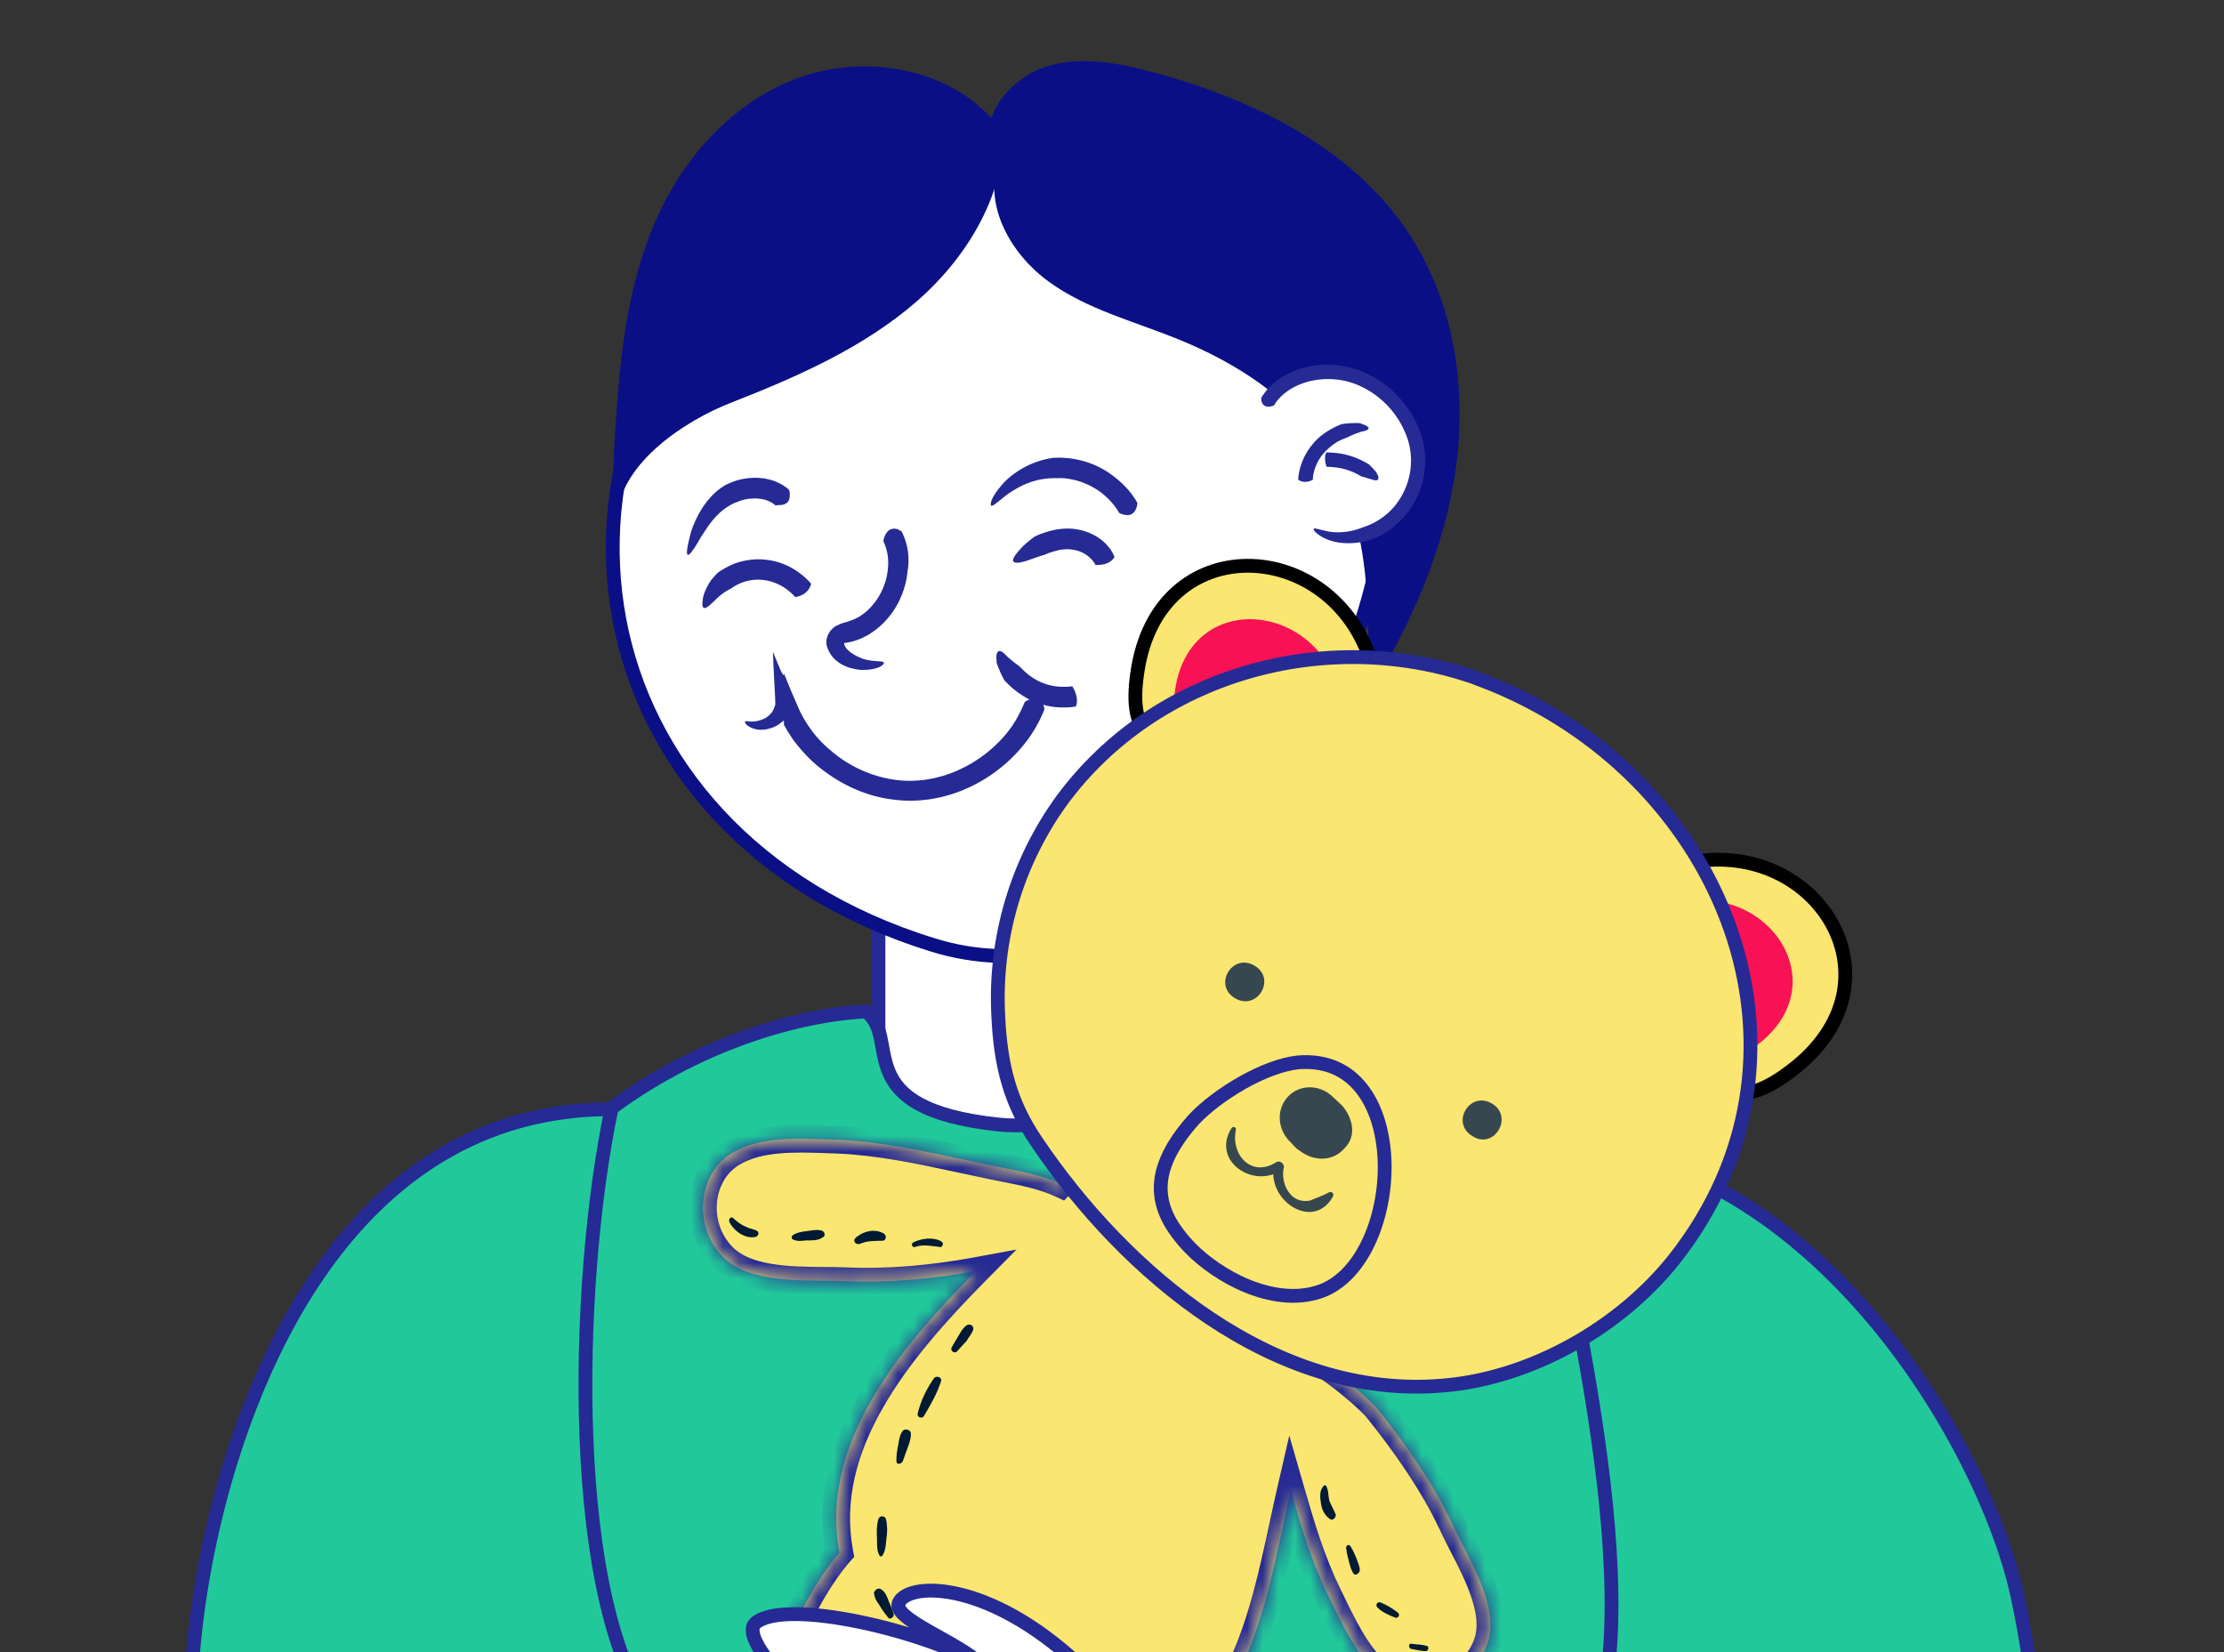
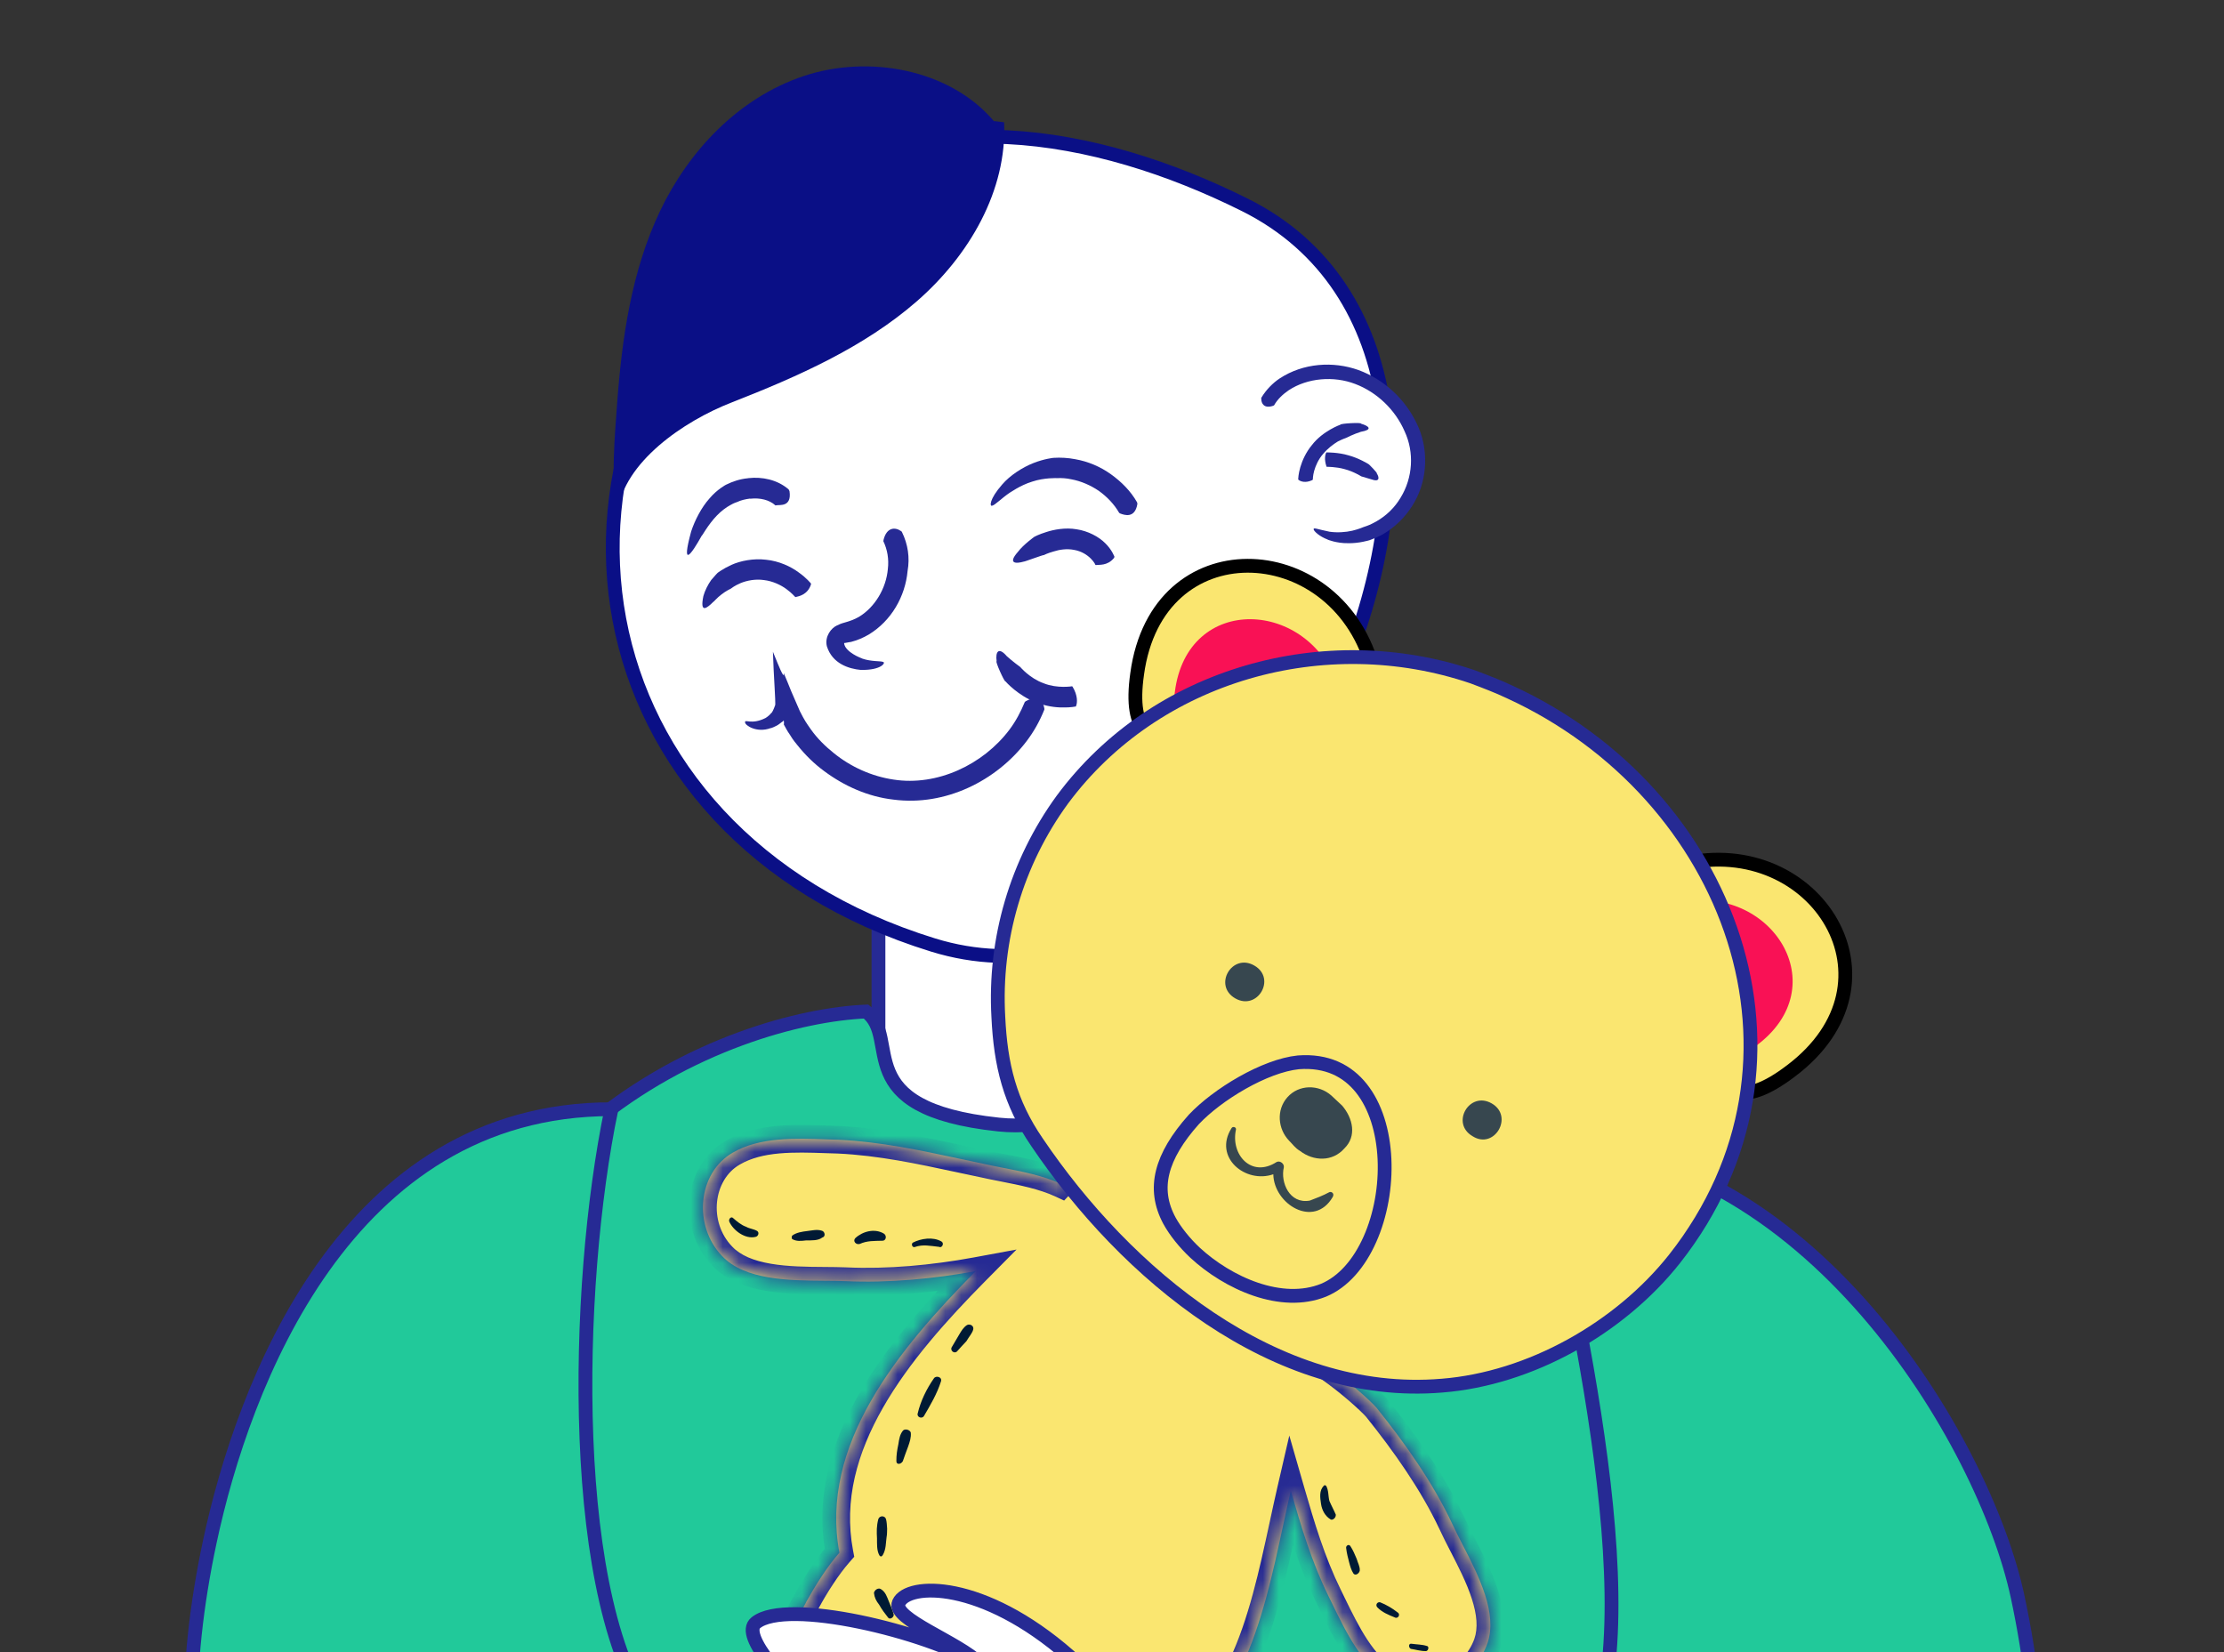
<svg xmlns="http://www.w3.org/2000/svg" width="140" height="104" viewBox="0 0 140 104" fill="none">
  <rect x="0" y="0" width="140" height="104" fill="#333333" stroke="none" />
  <g clip-path="url(#clip0_1109_15150)">
    <path d="M77.017 66.06C73.858 61.979 73.727 54.837 74.056 51.776C67.803 50.756 55.299 49.327 55.299 51.776V69.121L64.184 78.304C69.778 75.923 80.176 70.141 77.017 66.06Z" fill="white" stroke="#262A94" stroke-width="0.869" />
    <path d="M49.448 12.899C57.544 6.218 68.982 8.215 78.37 12.9C99.156 23.273 80.23 66.115 58.745 59.49C36.019 52.482 31.887 27.391 49.448 12.899Z" fill="white" stroke="#0A0F86" stroke-width="0.869" />
    <path d="M70.446 32.274C70.463 32.296 70.463 32.296 70.518 32.324C70.779 32.422 71.435 32.657 71.596 31.735C71.599 31.716 71.592 31.636 71.575 31.614C71.171 30.903 70.588 30.324 69.929 29.851C69.271 29.379 68.492 29.046 67.683 28.906C67.242 28.821 66.772 28.791 66.313 28.821C66.313 28.821 65.752 28.875 65.058 29.147C64.364 29.418 63.574 29.931 63.093 30.491C62.254 31.45 62.304 31.891 62.451 31.834C62.634 31.802 63.037 31.369 63.588 30.998C63.54 31.05 64.189 30.555 64.977 30.317C65.748 30.058 66.552 30.098 66.552 30.098C66.85 30.084 67.143 30.107 67.43 30.17C68.045 30.281 68.656 30.549 69.175 30.902C69.691 31.274 70.134 31.735 70.446 32.274Z" fill="#262A94" />
    <path d="M48.797 31.801C48.813 31.823 48.813 31.823 48.855 31.809C49.079 31.764 49.842 31.936 49.701 30.931C49.704 30.912 49.657 30.827 49.641 30.805C48.927 30.187 47.968 30.005 47.125 30.097L47.064 30.107C46.583 30.154 46.126 30.303 45.698 30.515C45.698 30.515 45.14 30.806 44.657 31.383C44.157 31.939 43.734 32.761 43.508 33.456C42.871 35.801 43.499 34.93 44.179 33.713C44.168 33.79 44.559 33.041 45.123 32.456C45.405 32.163 45.717 31.934 45.975 31.795C46.214 31.654 46.399 31.603 46.399 31.603C46.655 31.483 46.92 31.424 47.202 31.387L47.241 31.393C47.844 31.325 48.433 31.471 48.797 31.801Z" fill="#262A94" />
    <path d="M56.779 33.495C56.766 33.454 56.747 33.451 56.711 33.426C56.355 33.177 55.823 33.177 55.622 33.972C55.619 33.991 55.61 34.049 55.607 34.068C55.861 34.597 55.965 35.202 55.89 35.82C55.784 37.023 55.088 38.217 54.067 38.832C53.765 39.003 53.493 39.1 53.123 39.203C53.101 39.219 53.024 39.208 52.683 39.373C52.323 39.536 51.907 40.064 52.049 40.674C52.391 41.786 53.446 42.101 54.184 42.171C55.521 42.193 55.755 41.697 55.601 41.674C55.456 41.593 54.873 41.664 54.274 41.457C54.371 41.471 53.521 41.227 53.207 40.709C53.058 40.392 53.201 40.492 53.204 40.472C53.427 40.427 53.568 40.409 53.568 40.409C53.958 40.309 54.337 40.15 54.684 39.946C56.118 39.078 56.986 37.536 57.132 35.946C57.281 35.103 57.155 34.259 56.779 33.495Z" fill="#262A94" />
    <path d="M68.951 35.563C68.951 35.563 68.951 35.563 68.99 35.569C69.172 35.537 69.71 35.636 70.125 35.126C70.128 35.107 70.153 35.071 70.156 35.052C70.156 35.052 70.005 34.616 69.576 34.197C69.165 33.782 68.489 33.425 67.774 33.319C67.062 33.193 66.329 33.34 65.871 33.489C65.394 33.635 65.113 33.79 65.113 33.79C65.113 33.79 64.425 34.279 64.078 34.74C63.432 35.472 63.921 35.505 64.459 35.349C64.434 35.384 65.713 34.904 65.707 34.943C65.707 34.943 65.943 34.82 66.314 34.718C66.689 34.596 67.154 34.527 67.595 34.612C68.578 34.778 68.99 35.569 68.951 35.563Z" fill="#262A94" />
    <path d="M50.057 37.575C50.057 37.575 50.074 37.597 50.096 37.581C50.301 37.532 50.83 37.434 51.043 36.815C51.046 36.796 51.052 36.758 51.055 36.738C51.055 36.738 50.774 36.381 50.275 36.032C49.779 35.662 49.041 35.316 48.224 35.235C47.43 35.136 46.593 35.307 46.041 35.56C45.488 35.813 45.173 36.062 45.173 36.062C45.173 36.062 44.986 36.251 44.768 36.514C44.566 36.799 44.369 37.183 44.277 37.524C44.041 38.671 44.518 38.269 44.914 37.875C44.908 37.913 45.13 37.631 45.419 37.418C45.69 37.202 46.009 37.053 46.009 37.053C46.009 37.053 46.234 36.869 46.615 36.709C46.995 36.549 47.546 36.434 48.087 36.514C48.65 36.578 49.164 36.832 49.501 37.079C49.874 37.351 50.038 37.572 50.057 37.575Z" fill="#262A94" />
    <path d="M67.713 44.474C67.732 44.477 67.732 44.477 67.738 44.438C67.829 44.235 67.842 43.764 67.527 43.245L67.494 43.2C67.494 43.2 66.561 43.357 65.705 43.014C64.824 42.706 64.224 41.986 64.224 41.986C64.224 41.986 63.744 41.639 63.38 41.309C62.861 40.7 62.653 41.024 62.738 41.627C62.625 41.591 63.227 42.941 63.294 42.892C63.294 42.892 64.1 43.819 65.262 44.228C65.82 44.449 66.439 44.541 66.914 44.533C67.386 44.544 67.713 44.474 67.713 44.474Z" fill="#262A94" />
    <path d="M65.74 44.671C65.746 44.632 65.746 44.632 65.736 44.572C65.676 44.188 65.355 43.707 64.599 44.127C64.58 44.124 64.532 44.176 64.51 44.192C64.257 44.805 63.95 45.39 63.552 45.922C61.888 48.138 58.991 49.501 56.251 49.074C54.879 48.871 53.567 48.281 52.495 47.413C51.949 46.977 51.451 46.489 51.045 45.916C50.738 45.476 50.656 45.366 50.352 44.769C50.352 44.769 50.147 44.305 49.812 43.526C49.683 43.211 49.527 42.813 49.338 42.371C49.324 42.33 49.345 42.451 49.342 42.471C49.353 42.531 49.323 42.468 49.301 42.484C49.219 42.373 49.156 42.266 48.655 41.028C48.678 41.781 48.72 42.536 48.762 43.291L48.796 43.966L48.804 44.302C48.808 44.401 48.792 44.379 48.786 44.418C48.715 44.624 48.596 44.882 48.557 44.877C48.459 45 48.323 45.117 48.192 45.197C47.292 45.654 46.862 45.236 46.904 45.478C46.897 45.654 47.629 46.157 48.509 45.835C48.487 45.851 48.631 45.814 48.867 45.691C48.972 45.648 49.154 45.497 49.221 45.448C49.262 45.434 49.287 45.399 49.31 45.382C49.335 45.347 49.338 45.328 49.335 45.347C49.345 45.407 49.356 45.468 49.35 45.507C49.374 45.609 49.308 45.52 49.351 45.625C49.46 45.819 49.566 46.031 49.696 46.209C49.824 46.405 49.884 46.532 50.184 46.892C50.681 47.517 51.247 48.075 51.886 48.544C53.145 49.48 54.642 50.156 56.254 50.336C59.489 50.758 62.718 49.168 64.626 46.653C65.071 46.069 65.451 45.397 65.74 44.671Z" fill="#262A94" />
    <path d="M63.209 7.697C63.4 11.989 61.015 16.093 57.699 18.978C54.383 21.863 50.235 23.699 46.056 25.335C43.022 26.513 39.259 29.11 38.887 32.218C38.415 30.3 38.714 27.363 38.846 25.418C39.152 21.259 39.752 17.065 41.55 13.285C43.349 9.506 46.486 6.163 50.584 4.79C54.682 3.417 59.791 4.357 62.559 7.619" fill="#0A0F86" />
-     <path d="M62.817 10.256C61.937 13.033 63.686 16.065 66.055 17.755C68.422 19.464 71.33 20.213 74.047 21.306C77.789 22.808 81.371 25.092 83.501 28.475C86.298 32.922 86.23 38.532 86.079 43.776C88.783 39.404 90.919 34.614 91.637 29.533C92.355 24.452 91.539 19.064 88.738 14.774C85.168 9.309 78.864 6.225 72.543 4.535C70.341 3.951 67.96 3.497 65.795 4.215C63.631 4.934 61.792 7.135 62.283 9.351" fill="#0A0F86" />
    <path d="M79.634 25.586C80.48 23.806 82.815 23.133 84.746 23.559C87.515 24.188 89.688 27.029 89.223 29.809C89.057 30.767 88.623 31.665 87.959 32.391C86.655 33.808 84.34 34.347 82.722 33.3" fill="white" />
    <path d="M79.409 25.024C79.406 25.044 79.384 25.06 79.397 25.101C79.392 25.396 79.576 25.738 80.138 25.546C80.138 25.546 80.18 25.532 80.202 25.516C80.419 25.135 80.742 24.829 81.118 24.57C82.305 23.782 83.963 23.654 85.304 24.168C86.685 24.688 87.836 25.803 88.418 27.148C89.042 28.48 88.934 30.078 88.171 31.322C87.797 31.955 87.264 32.466 86.636 32.825C86.27 33.027 86.123 33.084 85.832 33.178C85.832 33.178 85.535 33.311 85.126 33.408C84.716 33.505 84.158 33.54 83.695 33.471C82.929 33.318 82.674 33.182 82.692 33.322C82.712 33.443 83.057 33.77 83.579 33.965C83.521 33.957 84.154 34.208 84.847 34.193C85.534 34.216 86.218 34.003 86.218 34.003C86.365 33.946 86.512 33.889 86.659 33.832C86.812 33.737 86.867 33.765 87.328 33.459C88.054 32.977 88.649 32.317 89.06 31.572C89.904 30.064 89.924 28.139 89.169 26.63C88.437 25.105 87.124 23.887 85.518 23.295C83.909 22.721 82.033 22.856 80.562 23.818C80.123 24.107 79.701 24.537 79.409 25.024Z" fill="#262A94" />
    <path d="M81.721 30.155C81.718 30.174 81.718 30.174 81.734 30.196C81.854 30.312 82.192 30.422 82.598 30.226L82.642 30.193C82.645 30.174 82.639 29.957 82.728 29.635C82.817 29.314 82.998 28.908 83.286 28.577C83.576 28.227 83.932 27.965 84.216 27.791C84.516 27.638 84.723 27.571 84.723 27.571C84.723 27.571 85.237 27.312 85.671 27.18C86.402 27.053 86.219 26.829 85.671 26.669C85.744 26.581 84.371 26.653 84.379 26.733C84.379 26.733 83.273 27.119 82.582 28.02C82.218 28.458 81.981 28.974 81.855 29.407C81.729 29.841 81.723 30.136 81.721 30.155Z" fill="#262A94" />
    <path d="M83.51 28.479C83.51 28.479 83.51 28.479 83.487 28.495C83.409 28.621 83.359 28.949 83.495 29.344L83.509 29.385C83.509 29.385 84.103 29.375 84.652 29.535C85.203 29.677 85.689 29.985 85.689 29.985C85.689 29.985 85.954 30.064 86.351 30.182C86.819 30.351 86.857 30.1 86.667 29.796C86.728 29.785 86.148 29.186 86.126 29.203C86.126 29.203 85.549 28.841 84.885 28.663C84.242 28.469 83.51 28.479 83.51 28.479Z" fill="#262A94" />
    <path d="M25.941 97.208C25.941 71.195 46.313 64.015 54.518 63.676C56.797 65.369 53.293 69.773 62.866 70.789C68.698 71.408 73.39 66.724 76.125 63.676C93.903 63.676 107.996 75.869 110.731 97.208C114.011 122.798 83.379 142.934 68.336 148.014C53.293 153.095 25.941 129.724 25.941 97.208Z" fill="#21C99A" stroke="#262A94" stroke-width="0.869" />
    <mask id="path-17-inside-1_1109_15150" fill="white">
      <path fill-rule="evenodd" clip-rule="evenodd" d="M53.228 80.647C55.922 80.771 58.786 80.501 61.426 80.014C56.545 84.945 51.568 90.961 52.842 97.742C52.05 98.644 51.348 99.773 50.733 100.87L50.737 100.878C50.503 101.292 50.28 101.701 50.068 102.091L50.068 102.091L50.068 102.091L50.068 102.091L50.068 102.091L50.068 102.091C49.635 102.886 49.244 103.603 48.89 104.123C48.661 104.463 48.429 104.799 48.197 105.133C47.305 106.421 46.431 107.684 45.82 109.101C44.224 113.123 46.925 115.805 50.548 117.28C53.429 118.464 56.23 117.998 55.876 114.308C55.782 113.542 55.469 112.951 55.172 112.392C54.743 111.582 54.349 110.839 54.711 109.73C55.234 108.202 55.895 106.714 56.559 105.22L56.559 105.22L56.559 105.22L56.559 105.22C56.628 105.065 56.696 104.911 56.765 104.757C58.526 106.467 60.806 108.034 63.203 109.145C62.781 109.833 62.392 110.536 62.029 111.188L62.029 111.189C61.781 111.636 61.546 112.059 61.323 112.438L61.396 112.48C61.195 112.833 61.005 113.149 60.825 113.415C60.595 113.755 60.363 114.091 60.132 114.424L60.132 114.425L60.132 114.425L60.132 114.425L60.132 114.425L60.132 114.425C59.239 115.713 58.365 116.976 57.754 118.393C56.158 122.415 58.859 125.097 62.482 126.572C65.363 127.756 68.164 127.29 67.81 123.6C67.716 122.834 67.403 122.243 67.106 121.684C66.677 120.874 66.283 120.131 66.645 119.022C67.169 117.494 67.83 116.006 68.493 114.512L68.493 114.512L68.493 114.512L68.493 114.512L68.493 114.512L68.493 114.512C69.037 113.288 69.582 112.061 70.055 110.804C70.754 110.788 71.426 110.7 72.062 110.53C77.987 108.952 79.495 101.95 80.777 95.994L80.777 95.994L80.777 95.994C80.937 95.253 81.093 94.528 81.254 93.831C81.906 96.098 82.577 98.333 83.615 100.446C83.694 100.605 83.772 100.766 83.851 100.929C84.744 102.767 85.742 104.822 87.492 105.901C89.711 107.257 92.761 105.891 93.627 103.466C94.297 101.561 93.074 99.187 92.075 97.246C91.829 96.769 91.597 96.318 91.41 95.907C90.195 93.321 88.431 90.834 86.65 88.615C86.267 88.182 85.003 87.028 83.644 86.08C84.535 83.225 85.197 80.321 84.899 77.279C84.454 72.909 80.635 67 75.526 69.123L74.288 68.962C71.907 69.401 69.095 72.094 66.785 74.524C65.665 74.007 64.341 73.748 63.111 73.508C62.679 73.423 62.258 73.341 61.862 73.251C61.388 73.152 60.915 73.05 60.443 72.949C57.928 72.409 55.427 71.872 52.783 71.747C52.536 71.74 52.283 71.731 52.026 71.722C50.053 71.65 47.83 71.57 46.131 72.557C43.901 73.842 43.627 77.168 45.457 79.066C46.884 80.586 49.675 80.607 51.915 80.624L51.915 80.624C52.383 80.627 52.826 80.63 53.228 80.647Z" />
    </mask>
    <path fill-rule="evenodd" clip-rule="evenodd" d="M53.228 80.647C55.922 80.771 58.786 80.501 61.426 80.014C56.545 84.945 51.568 90.961 52.842 97.742C52.05 98.644 51.348 99.773 50.733 100.87L50.737 100.878C50.503 101.292 50.28 101.701 50.068 102.091L50.068 102.091L50.068 102.091L50.068 102.091L50.068 102.091L50.068 102.091C49.635 102.886 49.244 103.603 48.89 104.123C48.661 104.463 48.429 104.799 48.197 105.133C47.305 106.421 46.431 107.684 45.82 109.101C44.224 113.123 46.925 115.805 50.548 117.28C53.429 118.464 56.23 117.998 55.876 114.308C55.782 113.542 55.469 112.951 55.172 112.392C54.743 111.582 54.349 110.839 54.711 109.73C55.234 108.202 55.895 106.714 56.559 105.22L56.559 105.22L56.559 105.22L56.559 105.22C56.628 105.065 56.696 104.911 56.765 104.757C58.526 106.467 60.806 108.034 63.203 109.145C62.781 109.833 62.392 110.536 62.029 111.188L62.029 111.189C61.781 111.636 61.546 112.059 61.323 112.438L61.396 112.48C61.195 112.833 61.005 113.149 60.825 113.415C60.595 113.755 60.363 114.091 60.132 114.424L60.132 114.425L60.132 114.425L60.132 114.425L60.132 114.425L60.132 114.425C59.239 115.713 58.365 116.976 57.754 118.393C56.158 122.415 58.859 125.097 62.482 126.572C65.363 127.756 68.164 127.29 67.81 123.6C67.716 122.834 67.403 122.243 67.106 121.684C66.677 120.874 66.283 120.131 66.645 119.022C67.169 117.494 67.83 116.006 68.493 114.512L68.493 114.512L68.493 114.512L68.493 114.512L68.493 114.512L68.493 114.512C69.037 113.288 69.582 112.061 70.055 110.804C70.754 110.788 71.426 110.7 72.062 110.53C77.987 108.952 79.495 101.95 80.777 95.994L80.777 95.994L80.777 95.994C80.937 95.253 81.093 94.528 81.254 93.831C81.906 96.098 82.577 98.333 83.615 100.446C83.694 100.605 83.772 100.766 83.851 100.929C84.744 102.767 85.742 104.822 87.492 105.901C89.711 107.257 92.761 105.891 93.627 103.466C94.297 101.561 93.074 99.187 92.075 97.246C91.829 96.769 91.597 96.318 91.41 95.907C90.195 93.321 88.431 90.834 86.65 88.615C86.267 88.182 85.003 87.028 83.644 86.08C84.535 83.225 85.197 80.321 84.899 77.279C84.454 72.909 80.635 67 75.526 69.123L74.288 68.962C71.907 69.401 69.095 72.094 66.785 74.524C65.665 74.007 64.341 73.748 63.111 73.508C62.679 73.423 62.258 73.341 61.862 73.251C61.388 73.152 60.915 73.05 60.443 72.949C57.928 72.409 55.427 71.872 52.783 71.747C52.536 71.74 52.283 71.731 52.026 71.722C50.053 71.65 47.83 71.57 46.131 72.557C43.901 73.842 43.627 77.168 45.457 79.066C46.884 80.586 49.675 80.607 51.915 80.624L51.915 80.624C52.383 80.627 52.826 80.63 53.228 80.647Z" fill="#FAE670" />
    <path d="M61.426 80.014L62.044 80.624L63.991 78.657L61.269 79.16L61.426 80.014ZM53.228 80.647L53.268 79.78L53.264 79.779L53.228 80.647ZM52.842 97.742L53.495 98.314L53.774 97.996L53.696 97.581L52.842 97.742ZM50.733 100.87L49.975 100.446L49.768 100.815L49.932 101.205L50.733 100.87ZM50.737 100.878L51.494 101.305L51.703 100.935L51.538 100.542L50.737 100.878ZM50.068 102.091L50.818 102.529L50.825 102.518L50.831 102.506L50.068 102.091ZM50.068 102.091L49.318 101.653L50.068 102.091ZM50.068 102.091L49.317 101.653L50.068 102.091ZM50.068 102.091L50.818 102.529L50.068 102.091ZM50.068 102.091L49.317 101.653L49.311 101.665L49.304 101.676L50.068 102.091ZM48.89 104.123L48.172 103.635L48.169 103.638L48.89 104.123ZM48.197 105.133L47.483 104.639L48.197 105.133ZM45.82 109.101L45.022 108.758L45.017 108.769L45.012 108.781L45.82 109.101ZM50.548 117.28L50.879 116.477L50.876 116.475L50.548 117.28ZM55.876 114.308L56.741 114.225L56.74 114.213L56.738 114.202L55.876 114.308ZM55.172 112.392L54.404 112.799L54.404 112.799L55.172 112.392ZM54.711 109.73L53.889 109.449L53.885 109.461L54.711 109.73ZM56.559 105.22L57.354 105.572L57.358 105.561L56.559 105.22ZM56.559 105.22L55.761 104.878L56.559 105.22ZM56.559 105.22L55.765 104.868L55.761 104.878L56.559 105.22ZM56.765 104.757L57.371 104.134L56.476 103.265L55.97 104.405L56.765 104.757ZM63.203 109.145L63.944 109.598L64.454 108.767L63.569 108.357L63.203 109.145ZM62.029 111.188L61.27 110.767L61.266 110.775L61.262 110.782L62.029 111.188ZM62.029 111.189L62.789 111.609L62.793 111.602L62.797 111.595L62.029 111.189ZM61.323 112.438L60.574 111.998L60.13 112.752L60.888 113.19L61.323 112.438ZM61.396 112.48L62.151 112.91L62.578 112.16L61.831 111.729L61.396 112.48ZM60.825 113.415L60.106 112.927L60.104 112.93L60.825 113.415ZM60.132 114.424L60.839 114.929L60.846 114.918L60.132 114.424ZM60.132 114.425L59.424 113.92L59.401 113.953L59.381 113.987L60.132 114.425ZM60.132 114.425L60.882 114.863L60.132 114.425ZM60.132 114.425L59.381 113.987L60.132 114.425ZM60.132 114.425L60.846 114.919L60.865 114.891L60.882 114.863L60.132 114.425ZM57.754 118.393L56.956 118.05L56.95 118.061L56.946 118.073L57.754 118.393ZM62.482 126.572L62.812 125.769L62.81 125.767L62.482 126.572ZM67.81 123.6L68.675 123.517L68.674 123.505L68.672 123.494L67.81 123.6ZM67.106 121.684L66.338 122.091L67.106 121.684ZM66.645 119.022L65.823 118.741L65.819 118.753L66.645 119.022ZM68.493 114.512L67.743 114.074L67.719 114.116L67.699 114.16L68.493 114.512ZM68.493 114.512L69.244 114.95L69.28 114.888L69.305 114.821L68.493 114.512ZM68.493 114.512L69.305 114.821L68.493 114.512ZM68.493 114.512L67.681 114.203L68.493 114.512ZM68.493 114.512L67.699 114.159L67.69 114.181L67.681 114.203L68.493 114.512ZM70.055 110.804L70.036 109.936L69.449 109.949L69.242 110.499L70.055 110.804ZM72.062 110.53L71.838 109.691L71.837 109.691L72.062 110.53ZM80.777 95.994L81.627 96.177L81.627 96.177L80.777 95.994ZM81.254 93.831L82.089 93.591L81.161 90.367L80.407 93.636L81.254 93.831ZM83.615 100.446L84.396 100.063L84.396 100.063L83.615 100.446ZM83.851 100.929L84.633 100.55L83.851 100.929ZM87.492 105.901L87.035 106.64L87.038 106.641L87.492 105.901ZM93.627 103.466L94.445 103.758L94.447 103.754L93.627 103.466ZM92.075 97.246L91.302 97.644L91.302 97.644L92.075 97.246ZM91.41 95.907L92.201 95.547L92.197 95.538L91.41 95.907ZM86.65 88.615L87.328 88.072L87.315 88.056L87.301 88.041L86.65 88.615ZM83.644 86.08L82.815 85.822L82.626 86.429L83.147 86.793L83.644 86.08ZM84.899 77.279L85.764 77.194L85.764 77.191L84.899 77.279ZM75.526 69.123L75.414 69.984L75.645 70.014L75.86 69.925L75.526 69.123ZM74.288 68.962L74.4 68.101L74.265 68.083L74.13 68.108L74.288 68.962ZM66.785 74.524L66.421 75.312L66.987 75.573L67.416 75.122L66.785 74.524ZM63.111 73.508L63.278 72.655L63.111 73.508ZM61.862 73.251L62.056 72.404L62.048 72.402L62.04 72.4L61.862 73.251ZM60.443 72.949L60.626 72.1L60.626 72.1L60.443 72.949ZM52.783 71.747L52.824 70.879L52.816 70.879L52.806 70.879L52.783 71.747ZM52.026 71.722L52.058 70.854L52.058 70.854L52.026 71.722ZM46.131 72.557L46.565 73.309L46.567 73.308L46.131 72.557ZM45.457 79.066L46.091 78.472L46.083 78.463L45.457 79.066ZM51.915 80.624L51.908 81.492L51.908 81.492L51.915 80.624ZM61.269 79.16C58.678 79.638 55.882 79.9 53.268 79.78L53.187 81.515C55.963 81.642 58.895 81.364 61.584 80.868L61.269 79.16ZM53.696 97.581C53.109 94.457 53.95 91.47 55.581 88.614C57.217 85.749 59.615 83.078 62.044 80.624L60.809 79.403C58.357 81.88 55.825 84.683 54.071 87.754C52.312 90.834 51.3 94.245 51.988 97.902L53.696 97.581ZM51.492 101.294C52.097 100.213 52.764 99.148 53.495 98.314L52.188 97.169C51.336 98.141 50.599 99.333 49.975 100.446L51.492 101.294ZM51.538 100.542L51.535 100.534L49.932 101.205L49.935 101.214L51.538 100.542ZM50.831 102.506C51.044 102.115 51.264 101.712 51.494 101.305L49.98 100.451C49.743 100.872 49.517 101.287 49.304 101.676L50.831 102.506ZM50.818 102.529L50.818 102.529L49.318 101.653L49.318 101.653L50.818 102.529ZM50.818 102.529L50.818 102.529L49.318 101.653L49.317 101.653L50.818 102.529ZM50.818 102.529L50.818 102.529L49.317 101.653L49.317 101.653L50.818 102.529ZM50.818 102.529L50.818 102.529L49.317 101.653L49.317 101.653L50.818 102.529ZM50.818 102.529L50.818 102.529L49.317 101.653L49.317 101.653L50.818 102.529ZM49.609 104.611C49.992 104.047 50.406 103.287 50.831 102.506L49.304 101.676C48.864 102.485 48.496 103.158 48.172 103.635L49.609 104.611ZM48.912 105.627C49.143 105.293 49.378 104.953 49.611 104.607L48.169 103.638C47.944 103.973 47.715 104.304 47.483 104.639L48.912 105.627ZM46.618 109.444C47.189 108.121 48.011 106.927 48.912 105.627L47.483 104.639C46.599 105.915 45.672 107.248 45.022 108.758L46.618 109.444ZM50.876 116.475C49.144 115.771 47.738 114.816 46.944 113.655C46.186 112.546 45.931 111.176 46.627 109.421L45.012 108.781C44.112 111.049 44.41 113.03 45.509 114.636C46.573 116.191 48.329 117.314 50.22 118.084L50.876 116.475ZM55.011 114.391C55.089 115.211 54.983 115.763 54.812 116.124C54.649 116.468 54.406 116.687 54.087 116.822C53.389 117.117 52.239 117.036 50.879 116.477L50.217 118.083C51.738 118.708 53.429 118.986 54.764 118.421C55.46 118.127 56.03 117.611 56.383 116.867C56.728 116.14 56.839 115.25 56.741 114.225L55.011 114.391ZM54.404 112.799C54.705 113.366 54.941 113.827 55.013 114.413L56.738 114.202C56.623 113.258 56.232 112.536 55.94 111.985L54.404 112.799ZM53.885 109.461C53.399 110.948 53.976 111.991 54.404 112.799L55.94 111.985C55.51 111.173 55.299 110.73 55.538 109.999L53.885 109.461ZM55.765 104.868C55.104 106.356 54.427 107.879 53.889 109.449L55.534 110.011C56.042 108.525 56.687 107.072 57.354 105.572L55.765 104.868ZM55.761 104.878L55.761 104.878L57.358 105.561L57.358 105.561L55.761 104.878ZM55.761 104.878L55.761 104.878L57.358 105.561L57.358 105.561L55.761 104.878ZM55.761 104.878L55.761 104.878L57.358 105.561L57.358 105.561L55.761 104.878ZM55.97 104.405C55.902 104.559 55.834 104.713 55.765 104.868L57.354 105.572C57.422 105.418 57.491 105.263 57.559 105.108L55.97 104.405ZM63.569 108.357C61.258 107.286 59.06 105.774 57.371 104.134L56.159 105.38C57.993 107.161 60.355 108.783 62.837 109.933L63.569 108.357ZM62.789 111.609C63.153 110.954 63.534 110.268 63.944 109.598L62.462 108.692C62.029 109.398 61.63 110.117 61.27 110.767L62.789 111.609ZM62.797 111.595L62.797 111.595L61.262 110.782L61.261 110.782L62.797 111.595ZM62.072 112.878C62.302 112.488 62.543 112.054 62.789 111.609L61.269 110.768C61.02 111.217 60.791 111.631 60.574 111.998L62.072 112.878ZM61.831 111.729L61.759 111.687L60.888 113.19L60.96 113.232L61.831 111.729ZM61.543 113.903C61.743 113.609 61.946 113.27 62.151 112.91L60.64 112.051C60.444 112.395 60.267 112.689 60.106 112.927L61.543 113.903ZM60.846 114.918C61.077 114.585 61.312 114.245 61.545 113.899L60.104 112.93C59.878 113.265 59.649 113.596 59.417 113.93L60.846 114.918ZM60.839 114.929L60.839 114.929L59.424 113.92L59.424 113.92L60.839 114.929ZM60.882 114.863L60.882 114.863L59.381 113.987L59.381 113.987L60.882 114.863ZM60.882 114.863L60.882 114.863L59.381 113.987L59.381 113.987L60.882 114.863ZM60.882 114.863L60.882 114.863L59.381 113.987L59.381 113.987L60.882 114.863ZM60.882 114.863L60.882 114.863L59.381 113.987L59.381 113.987L60.882 114.863ZM58.552 118.736C59.123 117.413 59.946 116.219 60.846 114.919L59.417 113.931C58.533 115.207 57.606 116.54 56.956 118.05L58.552 118.736ZM62.81 125.767C61.078 125.063 59.672 124.108 58.878 122.947C58.12 121.838 57.865 120.468 58.562 118.713L56.946 118.073C56.046 120.341 56.345 122.322 57.443 123.928C58.507 125.483 60.263 126.606 62.154 127.376L62.81 125.767ZM66.945 123.683C67.023 124.503 66.917 125.055 66.746 125.416C66.584 125.76 66.34 125.979 66.021 126.114C65.323 126.409 64.173 126.328 62.812 125.769L62.151 127.375C63.672 128 65.363 128.277 66.698 127.713C67.394 127.418 67.965 126.903 68.317 126.159C68.662 125.432 68.773 124.542 68.675 123.517L66.945 123.683ZM66.338 122.091C66.639 122.658 66.875 123.119 66.947 123.705L68.672 123.494C68.557 122.55 68.166 121.828 67.874 121.277L66.338 122.091ZM65.819 118.753C65.333 120.24 65.91 121.283 66.338 122.091L67.874 121.277C67.444 120.465 67.233 120.022 67.472 119.291L65.819 118.753ZM67.699 114.16C67.038 115.648 66.361 117.171 65.823 118.741L67.468 119.303C67.976 117.817 68.621 116.364 69.288 114.864L67.699 114.16ZM67.743 114.074L67.743 114.074L69.244 114.95L69.244 114.95L67.743 114.074ZM67.681 114.203L67.681 114.203L69.305 114.821L69.305 114.821L67.681 114.203ZM67.681 114.203L67.681 114.203L69.305 114.821L69.305 114.821L67.681 114.203ZM67.681 114.203L67.681 114.203L69.305 114.821L69.306 114.82L67.681 114.203ZM67.681 114.203L67.681 114.203L69.306 114.82L69.306 114.82L67.681 114.203ZM69.242 110.499C68.779 111.728 68.244 112.932 67.699 114.159L69.288 114.864C69.829 113.644 70.385 112.394 70.868 111.109L69.242 110.499ZM71.837 109.691C71.277 109.841 70.674 109.922 70.036 109.936L70.074 111.672C70.833 111.655 71.576 111.559 72.286 111.369L71.837 109.691ZM79.927 95.812C79.281 98.813 78.602 101.948 77.375 104.532C76.16 107.093 74.464 108.991 71.838 109.691L72.285 111.369C75.585 110.49 77.606 108.099 78.946 105.276C80.275 102.476 80.99 99.132 81.627 96.177L79.927 95.812ZM80.407 93.636C80.244 94.34 80.087 95.072 79.927 95.812L81.627 96.177C81.787 95.434 81.941 94.715 82.1 94.026L80.407 93.636ZM80.418 94.071C81.07 96.335 81.76 98.638 82.835 100.829L84.396 100.063C83.395 98.027 82.742 95.86 82.089 93.591L80.418 94.071ZM82.835 100.829C82.912 100.986 82.99 101.145 83.069 101.309L84.633 100.55C84.554 100.387 84.475 100.224 84.396 100.063L82.835 100.829ZM83.069 101.309C83.934 103.089 85.031 105.403 87.035 106.64L87.948 105.162C86.454 104.24 85.554 102.446 84.633 100.55L83.069 101.309ZM87.038 106.641C88.425 107.489 90.041 107.466 91.399 106.904C92.752 106.344 93.922 105.223 94.445 103.758L92.808 103.174C92.466 104.134 91.677 104.909 90.734 105.299C89.796 105.687 88.778 105.669 87.946 105.16L87.038 106.641ZM94.447 103.754C94.874 102.539 94.675 101.251 94.304 100.103C93.932 98.949 93.341 97.807 92.848 96.849L91.302 97.644C91.808 98.627 92.329 99.642 92.65 100.637C92.973 101.637 93.05 102.488 92.807 103.178L94.447 103.754ZM92.848 96.849C92.599 96.367 92.378 95.936 92.201 95.547L90.619 96.267C90.816 96.701 91.059 97.172 91.302 97.644L92.848 96.849ZM92.197 95.538C90.94 92.861 89.127 90.313 87.328 88.072L85.972 89.159C87.736 91.355 89.451 93.781 90.623 96.276L92.197 95.538ZM87.301 88.041C86.861 87.543 85.542 86.345 84.142 85.368L83.147 86.793C84.465 87.712 85.672 88.821 85.998 89.19L87.301 88.041ZM84.034 77.364C84.315 80.23 83.695 83.001 82.815 85.822L84.474 86.338C85.375 83.45 86.079 80.412 85.764 77.194L84.034 77.364ZM75.86 69.925C77.983 69.042 79.846 69.78 81.328 71.36C82.836 72.969 83.83 75.356 84.034 77.367L85.764 77.191C85.523 74.832 84.385 72.08 82.596 70.172C80.779 68.235 78.178 67.08 75.193 68.321L75.86 69.925ZM74.175 69.823L75.414 69.984L75.638 68.262L74.4 68.101L74.175 69.823ZM67.416 75.122C68.564 73.913 69.811 72.668 71.053 71.674C72.314 70.665 73.473 69.995 74.445 69.816L74.13 68.108C72.721 68.368 71.284 69.264 69.967 70.319C68.63 71.388 67.316 72.704 66.155 73.926L67.416 75.122ZM62.944 74.36C64.196 74.605 65.412 74.847 66.421 75.312L67.15 73.735C65.917 73.167 64.485 72.891 63.278 72.655L62.944 74.36ZM61.669 74.097C62.08 74.191 62.515 74.276 62.944 74.36L63.278 72.655C62.843 72.57 62.436 72.491 62.056 72.404L61.669 74.097ZM60.26 73.798C60.732 73.899 61.207 74.001 61.684 74.101L62.04 72.4C61.569 72.302 61.099 72.201 60.626 72.1L60.26 73.798ZM52.741 72.614C55.302 72.736 57.735 73.256 60.26 73.798L60.626 72.1C58.121 71.562 55.551 71.009 52.824 70.879L52.741 72.614ZM51.995 72.59C52.251 72.599 52.508 72.608 52.759 72.615L52.806 70.879C52.565 70.872 52.316 70.863 52.058 70.854L51.995 72.59ZM46.567 73.308C48.008 72.471 49.954 72.516 51.995 72.59L52.058 70.854C50.153 70.785 47.651 70.669 45.694 71.807L46.567 73.308ZM46.083 78.463C44.585 76.91 44.896 74.271 46.565 73.309L45.697 71.805C42.906 73.413 42.668 77.426 44.831 79.669L46.083 78.463ZM51.922 79.755C50.788 79.747 49.603 79.736 48.528 79.553C47.446 79.368 46.614 79.029 46.091 78.472L44.823 79.661C45.727 80.623 47.005 81.055 48.235 81.265C49.472 81.476 50.802 81.484 51.908 81.492L51.922 79.755ZM53.264 79.779C52.844 79.762 52.386 79.759 51.922 79.755L51.908 81.492C52.379 81.496 52.807 81.499 53.191 81.515L53.264 79.779Z" fill="#262A94" mask="url(#path-17-inside-1_1109_15150)" />
    <path d="M47.655 77.484C47.446 77.363 47.176 77.346 46.967 77.224C46.674 77.125 46.391 76.891 46.16 76.687C46.034 76.544 45.859 76.722 45.903 76.887C46.137 77.442 46.912 78.031 47.576 77.857C47.742 77.813 47.812 77.575 47.655 77.484Z" fill="#001A34" />
    <path d="M51.731 77.471C51.439 77.372 51.107 77.459 50.806 77.494C50.505 77.529 50.121 77.585 49.864 77.785C49.833 77.837 49.824 77.971 49.876 78.001C50.138 78.153 50.439 78.118 50.739 78.083C51.093 78.079 51.498 78.104 51.756 77.905C52.005 77.84 51.918 77.51 51.731 77.471Z" fill="#001A34" />
    <path d="M55.628 77.647C55.053 77.314 54.307 77.509 53.843 77.938C53.669 78.116 53.869 78.372 54.117 78.306C54.593 78.094 54.999 78.12 55.57 78.102C55.788 78.089 55.837 77.768 55.628 77.647Z" fill="#001A34" />
    <path d="M59.26 78.148C58.738 77.845 57.97 77.958 57.463 78.223C57.35 78.297 57.415 78.544 57.581 78.5C58.109 78.318 58.536 78.426 59.129 78.49C59.285 78.581 59.469 78.269 59.26 78.148Z" fill="#001A34" />
    <path d="M84.089 95.346C83.972 95.069 83.803 94.762 83.686 94.485C83.6 94.155 83.648 93.835 83.479 93.527C83.427 93.497 83.374 93.467 83.344 93.519C83.025 93.822 83.102 94.286 83.158 94.667C83.214 95.048 83.405 95.438 83.77 95.65C83.875 95.71 84.102 95.563 84.089 95.346Z" fill="#001A34" />
    <path d="M85.597 98.87C85.615 98.601 85.468 98.376 85.403 98.129C85.286 97.852 85.169 97.575 85.021 97.35C84.925 97.155 84.698 97.302 84.742 97.467C84.776 97.766 84.862 98.095 84.927 98.342C84.992 98.589 85.057 98.835 85.204 99.061C85.331 99.204 85.558 99.056 85.597 98.87Z" fill="#001A34" />
    <path d="M87.978 101.5C87.642 101.235 87.276 101.023 86.88 100.863C86.692 100.824 86.57 101.032 86.696 101.175C87.001 101.492 87.397 101.652 87.794 101.812C88.003 101.933 88.187 101.621 87.978 101.5Z" fill="#001A34" />
    <path d="M89.824 103.615C89.532 103.516 89.178 103.52 88.856 103.473C88.668 103.434 88.65 103.703 88.807 103.793C89.129 103.841 89.421 103.94 89.775 103.936C89.941 103.892 89.959 103.624 89.824 103.615Z" fill="#001A34" />
    <path d="M52.034 102.982C52.043 102.848 52.053 102.713 52.031 102.631C52.009 102.549 51.853 102.458 51.844 102.592C51.834 102.726 51.825 102.861 51.816 102.995C51.725 103.151 51.995 103.168 52.034 102.982Z" fill="#001A34" />
    <path d="M56.255 101.616C56.19 101.369 56.073 101.092 55.956 100.815C55.839 100.537 55.752 100.208 55.438 100.026C55.282 99.936 55.055 100.083 55.015 100.269C55.049 100.568 55.145 100.763 55.345 101.019C55.514 101.326 55.714 101.582 55.914 101.837C56.04 101.98 56.298 101.781 56.255 101.616Z" fill="#001A34" />
    <path d="M55.809 96.77C55.848 96.584 55.836 96.367 55.845 96.233C55.832 96.017 55.82 95.8 55.776 95.636C55.712 95.389 55.359 95.393 55.288 95.632C55.178 96.056 55.182 96.407 55.207 96.84C55.211 97.191 55.184 97.594 55.353 97.901C55.427 98.013 55.51 97.992 55.571 97.888C55.785 97.524 55.76 97.091 55.809 96.77Z" fill="#001A34" />
    <path d="M57.166 91.059C57.267 90.769 57.367 90.479 57.333 90.18C57.29 90.016 56.998 89.916 56.854 90.042C56.649 90.272 56.6 90.592 56.552 90.912C56.472 91.285 56.424 91.605 56.427 91.956C56.409 92.225 56.71 92.19 56.832 91.982C56.933 91.692 57.034 91.401 57.166 91.059Z" fill="#001A34" />
    <path d="M59.232 86.964C59.333 86.674 58.907 86.566 58.784 86.773C58.334 87.419 57.958 88.177 57.769 88.973C57.699 89.211 58.042 89.341 58.165 89.133C58.562 88.457 58.991 87.73 59.232 86.964Z" fill="#001A34" />
    <path d="M61.261 83.704C61.331 83.466 61.07 83.314 60.874 83.41C60.647 83.557 60.525 83.765 60.372 84.025C60.218 84.285 60.066 84.545 59.912 84.805C59.79 85.012 60.072 85.246 60.247 85.068C60.452 84.839 60.658 84.609 60.832 84.431C61.016 84.12 61.191 83.942 61.261 83.704Z" fill="#001A34" />
    <path d="M127.004 100.489C124.913 90.733 113.761 71.917 97.033 71.914C99.356 83.065 104.523 104.678 98.947 111.643C94.973 116.606 85.184 115.82 75.426 112.335L67.76 127.674C67.76 127.674 76.82 139.149 94.942 140.917C108.882 142.277 134.038 133.316 127.004 100.489Z" fill="#21C99A" stroke="#262A94" stroke-width="0.869" />
    <path d="M67.307 104.245C71.687 108.079 72.049 111.768 71.683 113.132L64.41 119.007C57.992 114.04 45.642 103.715 47.581 102.15C49.52 100.585 58.31 102.698 61.712 104.757C60.309 103.353 56.118 101.904 56.581 100.889C57.159 99.621 61.831 99.452 67.307 104.245Z" fill="white" stroke="#262A94" stroke-width="0.869" />
    <path d="M13.217 97.004C15.307 87.248 21.758 69.826 38.486 69.823C36.163 80.974 35.697 101.193 41.274 108.158C45.247 113.121 55.037 112.335 64.794 108.85L72.461 124.189C72.461 124.189 63.4 135.664 45.279 137.432C31.338 138.792 6.183 129.831 13.217 97.004Z" fill="#21C99A" stroke="#262A94" stroke-width="0.869" />
    <path d="M105.178 55.649L105.178 55.649L105.176 55.641C105.004 55.117 105.366 54.529 105.938 54.377C110.153 53.397 113.715 55.29 115.29 58.092C116.078 59.492 116.37 61.12 116.006 62.742C115.642 64.361 114.617 66.008 112.714 67.434L112.712 67.435C111.956 68.008 111.293 68.392 110.721 68.601C110.15 68.808 109.699 68.831 109.34 68.723C108.642 68.512 108.033 67.701 107.704 65.862L107.703 65.861C107.238 63.295 105.909 58.035 105.178 55.649Z" fill="#FAE670" stroke="black" stroke-width="0.869" />
    <path d="M105.026 57.963C104.839 57.447 105.16 56.901 105.704 56.81C111.483 55.603 115.668 62.098 110.509 65.86C108.476 67.367 107.201 67.035 106.764 64.585C106.433 62.928 105.551 59.569 105.026 57.963Z" fill="#F91155" />
    <path d="M85.639 43.153L85.639 43.153L85.631 43.155C83.076 43.721 77.867 45.19 75.43 45.983L75.43 45.983L75.421 45.986C73.644 46.603 72.634 46.475 72.105 45.976C71.834 45.719 71.632 45.317 71.535 44.722C71.437 44.126 71.449 43.364 71.582 42.43L71.582 42.43L71.582 42.427C71.9 40.083 72.843 38.388 74.087 37.279C75.333 36.169 76.905 35.622 78.522 35.615C81.756 35.601 85.167 37.75 86.376 41.874C86.522 42.443 86.184 43.044 85.639 43.153Z" fill="#FAE670" stroke="black" stroke-width="0.869" />
-     <path d="M83.581 44.446C84.125 44.354 84.447 43.809 84.26 43.293C82.483 37.707 74.725 37.278 73.953 43.584C73.626 46.08 74.544 47.019 76.911 46.194C78.529 45.667 81.973 44.816 83.581 44.446Z" fill="#F91155" />
+     <path d="M83.581 44.446C84.125 44.354 84.447 43.809 84.26 43.293C82.483 37.707 74.725 37.278 73.953 43.584C73.626 46.08 74.544 47.019 76.911 46.194C78.529 45.667 81.973 44.816 83.581 44.446" fill="#F91155" />
    <path d="M62.844 64.003L62.844 64C62.573 59.144 63.978 54.306 66.876 50.335C72.732 42.43 83.396 39.442 92.704 42.605C93.508 42.908 94.292 43.205 95.039 43.56L95.039 43.56L95.044 43.562C108.961 49.954 115.258 66.737 105.415 79.24C101.962 83.608 96.316 86.784 90.779 87.224L90.777 87.224C80.255 88.11 70.848 80.146 65.277 71.9L65.275 71.897C63.57 69.414 62.986 67.039 62.844 64.003Z" fill="#FAE670" stroke="#262A94" stroke-width="0.869" />
    <path d="M75.232 78.861C74.574 78.245 73.99 77.518 73.62 76.847C73.062 75.814 72.939 74.806 73.193 73.778C73.45 72.737 74.102 71.643 75.15 70.47C75.88 69.694 76.992 68.845 78.201 68.162C79.416 67.475 80.686 66.981 81.731 66.873C83.532 66.737 84.823 67.405 85.699 68.506C86.591 69.627 87.073 71.229 87.153 72.96C87.232 74.688 86.908 76.501 86.236 78.013C85.563 79.529 84.562 80.697 83.317 81.218C81.997 81.748 80.504 81.648 79.058 81.16C77.613 80.671 76.252 79.804 75.232 78.861Z" fill="#FAE670" stroke="#262A94" stroke-width="0.869" />
    <path d="M93.91 69.463C92.507 68.649 91.294 70.709 92.698 71.523C94.065 72.397 95.313 70.277 93.91 69.463Z" fill="#37474F" />
    <path d="M78.963 60.783C77.56 59.968 76.348 62.028 77.751 62.842C79.154 63.656 80.367 61.597 78.963 60.783Z" fill="#37474F" />
    <path d="M84.494 69.604C84.285 69.402 84.016 69.164 83.808 68.962C82.999 68.249 81.763 68.264 81.046 69.066C80.328 69.868 80.439 71.07 81.15 71.808C81.359 72.01 81.531 72.273 81.836 72.45C82.68 73.102 83.881 73.149 84.634 72.286C85.413 71.519 85.17 70.403 84.494 69.604Z" fill="#37474F" />
    <path d="M83.657 75.058C83.296 75.255 82.874 75.416 82.451 75.577C81.169 75.808 80.596 74.419 80.815 73.49C80.861 73.273 80.592 73.036 80.363 73.147C78.775 74.175 77.449 72.675 77.806 71.094C77.816 70.938 77.598 70.892 77.526 71.013C76.36 72.856 78.403 74.529 80.154 73.919C80.188 75.808 82.715 77.355 83.891 75.356C84.034 75.114 83.79 74.972 83.657 75.058Z" fill="#37474F" />
    <path d="M74.032 106.068C68.456 107.741 66.598 110.947 66.365 112.341L70.547 120.703C78.447 118.844 93.966 114.57 92.851 112.341C91.736 110.113 82.861 108.391 78.911 108.854C80.77 108.158 85.184 108.577 85.184 107.462C85.184 106.068 81.002 103.977 74.032 106.068Z" fill="white" stroke="#262A94" stroke-width="0.869" />
  </g>
  <defs>
    <clipPath id="clip0_1109_15150">
      <rect width="140" height="104" fill="white" />
    </clipPath>
  </defs>
</svg>